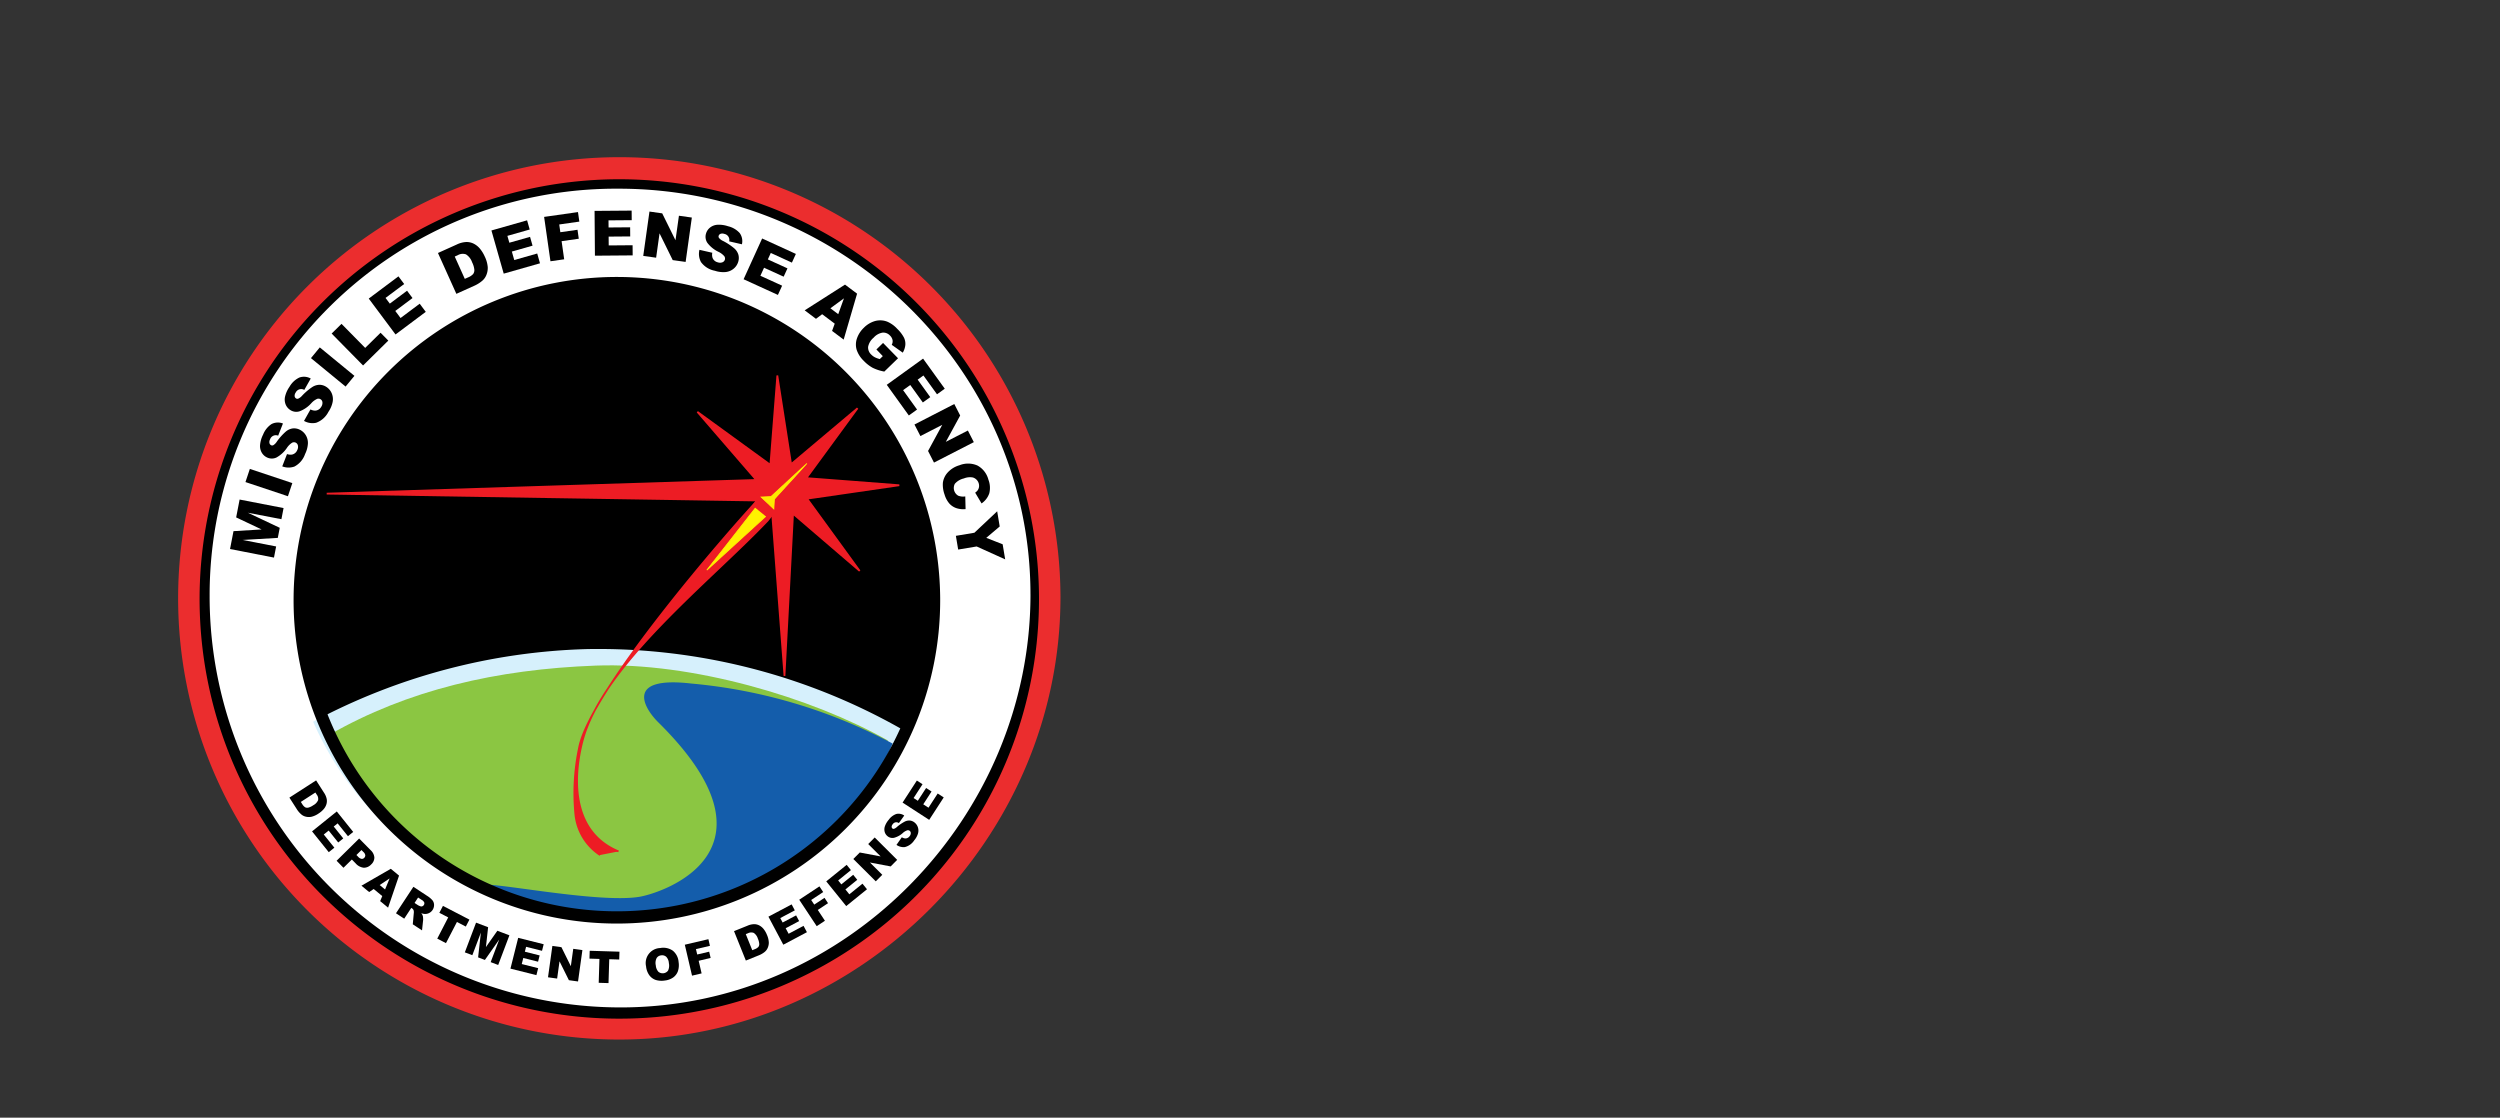
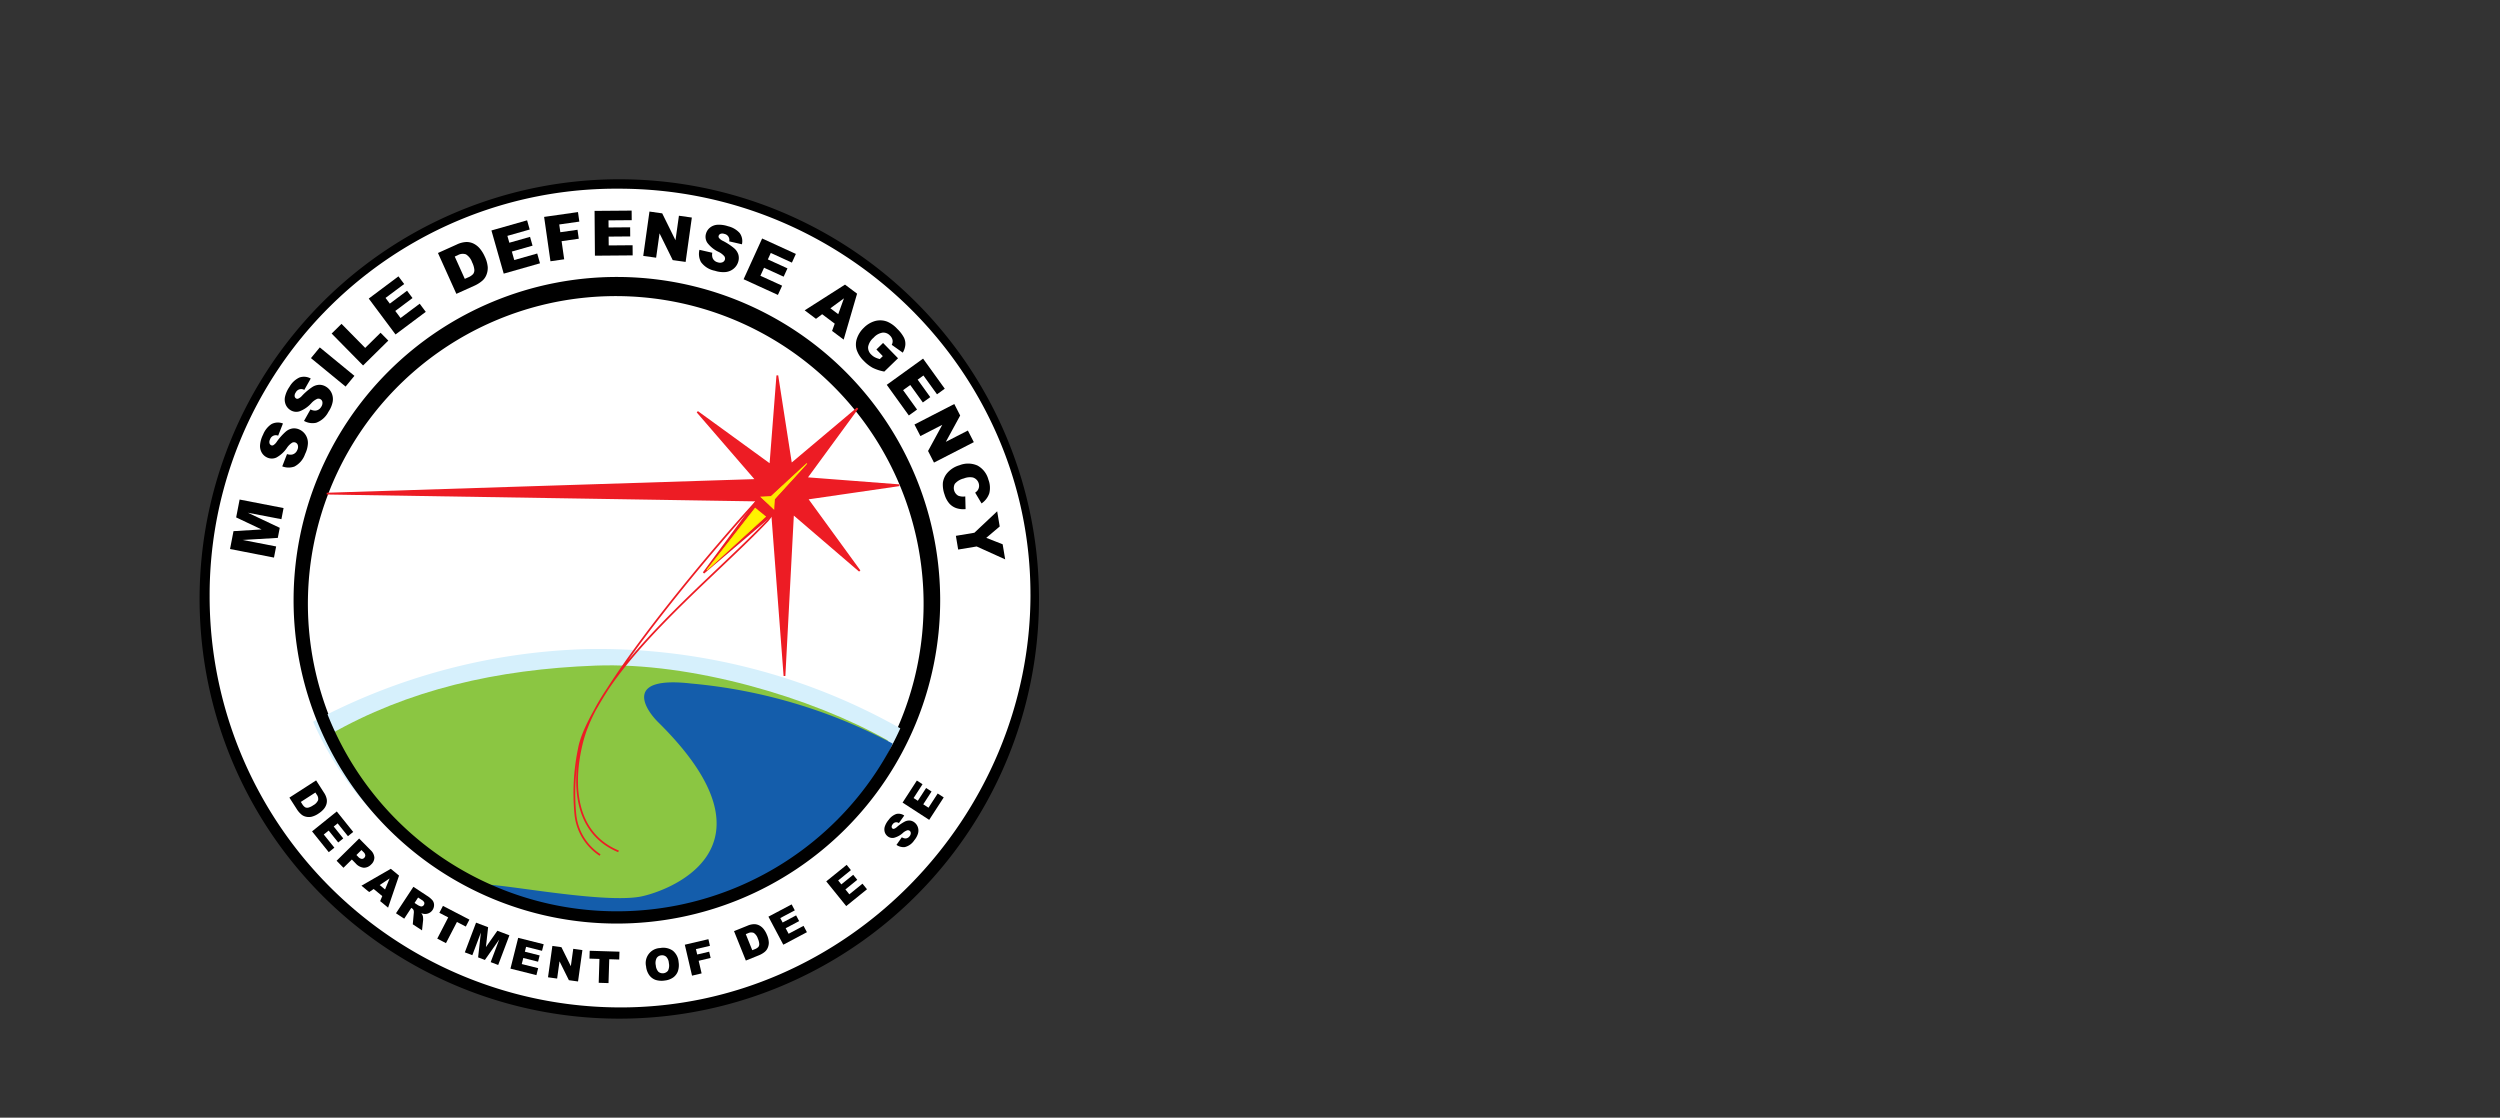
<svg xmlns="http://www.w3.org/2000/svg" id="Layer_1" data-name="Layer 1" viewBox="0 0 255 114">
  <rect x="0" y="0" width="255" height="114" fill="#333333" stroke="none" />
-   <path d="M63.169,106.033c24.588,0,45-20.556,45-45.153a45,45,0,1,0-45,45.153" fill="#eb2d2e" />
  <path d="M105.883,60.879a42.715,42.715,0,1,1-42.714-42.5,42.727,42.727,0,0,1,42.714,42.5" />
  <path d="M105.883,60.879a42.715,42.715,0,1,1-42.714-42.5A42.727,42.727,0,0,1,105.883,60.879Z" fill="none" stroke="#000" stroke-width="0.189" />
  <path d="M105.109,60.627c0,22.646-18.665,42.13-41.814,42.13a41.924,41.924,0,0,1-41.913-41.94A41.45,41.45,0,0,1,63.107,19.246c23.147,0,42,18.657,42,41.381" fill="#fff" />
-   <path d="M95.119,61.311A31.984,31.984,0,0,1,62.89,93.046c-17.8,0-32.229-14.211-32.229-31.735S45.088,28.876,62.89,28.876,95.119,43.789,95.119,61.311" />
  <path d="M62.782,93.469A31.865,31.865,0,1,0,30.941,61.6,31.906,31.906,0,0,0,62.782,93.469Z" fill="none" stroke="#000" stroke-width="0.927" />
  <path d="M32.243,79.6l.8,1.248a1.794,1.794,0,0,1,.284.661,1.153,1.153,0,0,1-.045.561,1.418,1.418,0,0,1-.3.5,2.417,2.417,0,0,1-.484.406,2.162,2.162,0,0,1-.739.337,1.328,1.328,0,0,1-.58-.016,1.059,1.059,0,0,1-.46-.239,2.324,2.324,0,0,1-.4-.453l-.8-1.248Zm-.074,1.237-1.485.959.133.206a1.031,1.031,0,0,0,.3.337.474.474,0,0,0,.316.043,1.551,1.551,0,0,0,.513-.242,1.085,1.085,0,0,0,.5-.523.706.706,0,0,0-.142-.57Z" />
  <path d="M34.35,82.769l1.678,2.089-.538.433-1.051-1.308-.4.322.974,1.213-.514.414-.974-1.213-.5.4,1.081,1.345-.571.459L31.83,84.8Z" />
  <path d="M36.633,85.528,37.8,86.712a1.136,1.136,0,0,1,.386.761.965.965,0,0,1-.334.708,1,1,0,0,1-.752.327,1.276,1.276,0,0,1-.827-.447l-.384-.391-.855.843-.7-.716Zm-.279,1.683.172.174a.623.623,0,0,0,.356.219.322.322,0,0,0,.266-.1.359.359,0,0,0,.112-.253.528.528,0,0,0-.192-.347l-.2-.2Z" />
  <path d="M38.992,91.4l-.876-.722-.461.312-.787-.649,2.994-1.724.841.694-1.118,3.27-.808-.666Zm.284-.672L39.74,89.6l-1.011.673Z" />
  <path d="M40.39,93.154l1.776-2.7,1.392.916a2.42,2.42,0,0,1,.548.455.759.759,0,0,1,.168.464.913.913,0,0,1-.951.936,1.2,1.2,0,0,1-.364-.086.677.677,0,0,1,.192.473,1.268,1.268,0,0,1,.007.245L43.047,94.9l-.943-.621.1-1.119a.773.773,0,0,0-.014-.308.426.426,0,0,0-.164-.2l-.074-.048-.721,1.1ZM42.285,92.1l.352.232a1.55,1.55,0,0,0,.246.109.267.267,0,0,0,.191,0,.329.329,0,0,0,.205-.378.6.6,0,0,0-.266-.275l-.367-.241Z" />
  <path d="M45.18,92.4l2.7,1.4-.367.709-.905-.468L45.488,96.2,44.6,95.74l1.118-2.164-.905-.469Z" />
  <path d="M48.558,94.111l1.229.465L49.564,96.6l1.167-1.663,1.228.465-1.144,3.026-.766-.29.873-2.308-1.463,2.085-.692-.263.284-2.53-.873,2.308-.765-.29Z" />
  <path d="M52.855,95.659l2.6.654-.168.67-1.626-.409-.125.5,1.508.38-.161.64-1.508-.38-.156.619,1.673.421-.178.711L52.066,98.8Z" />
  <path d="M56.342,96.484l.924.129.96,1.94.246-1.773.933.13-.445,3.2-.933-.13-.955-1.926-.244,1.76-.931-.13Z" />
  <path d="M60.15,96.979l3.036.093-.025.8-1.018-.031-.075,2.436-1-.031.075-2.435-1.019-.032Z" />
  <path d="M65.9,98.572A1.53,1.53,0,0,1,67.34,96.7a1.687,1.687,0,0,1,1.289.272,1.637,1.637,0,0,1,.587,1.15,1.985,1.985,0,0,1-.072.947,1.359,1.359,0,0,1-.475.63,1.823,1.823,0,0,1-.866.315,2.067,2.067,0,0,1-.92-.059,1.366,1.366,0,0,1-.647-.473A1.828,1.828,0,0,1,65.9,98.572Zm.991-.122a1.09,1.09,0,0,0,.27.675A.687.687,0,0,0,68.143,99a1.193,1.193,0,0,0,.08-.768,1,1,0,0,0-.267-.639.628.628,0,0,0-.522-.146.607.607,0,0,0-.455.274A1.093,1.093,0,0,0,66.887,98.45Z" />
  <path d="M69.851,96.361l2.405-.564.158.677-1.428.335.129.55,1.22-.286.149.636L71.264,98l.3,1.287-.977.23Z" />
  <path d="M74.87,94.976l1.377-.556a1.767,1.767,0,0,1,.7-.154,1.147,1.147,0,0,1,.542.15,1.416,1.416,0,0,1,.431.385,2.377,2.377,0,0,1,.308.552,2.172,2.172,0,0,1,.191.79,1.331,1.331,0,0,1-.125.567,1.06,1.06,0,0,1-.321.406,2.276,2.276,0,0,1-.519.305l-1.377.556Zm1.2.305.661,1.64.227-.091a1.032,1.032,0,0,0,.387-.232.467.467,0,0,0,.1-.3,1.542,1.542,0,0,0-.14-.549,1.094,1.094,0,0,0-.419-.591.709.709,0,0,0-.586.032Z" />
  <path d="M78.38,93.5l2.367-1.253.323.61-1.482.785.241.455,1.374-.728.309.583-1.374.728.3.564,1.524-.808.343.648-2.409,1.276Z" />
-   <path d="M81.521,91.773l2.061-1.363.383.581-1.224.809.311.471L84.1,91.58l.359.545-1.045.691.728,1.1-.837.554Z" />
  <path d="M84.278,89.9l2.082-1.685.434.537-1.3,1.055.323.4,1.209-.979.415.514-1.209.978.4.5,1.341-1.085.46.569-2.119,1.716Z" />
-   <path d="M87.039,87.616l.658-.661,2.127.4-1.267-1.264.664-.668,2.291,2.284-.665.668-2.112-.4,1.257,1.254-.663.666Z" />
+   <path d="M87.039,87.616Z" />
  <path d="M91.44,86.179l.549-.78a.716.716,0,0,0,.354.123.528.528,0,0,0,.429-.221.489.489,0,0,0,.128-.32.3.3,0,0,0-.109-.236.3.3,0,0,0-.245-.055,1.28,1.28,0,0,0-.466.282,2.169,2.169,0,0,1-.893.485.791.791,0,0,1-.664-.17.852.852,0,0,1-.277-.408.967.967,0,0,1,0-.557,2.018,2.018,0,0,1,.4-.7,1.629,1.629,0,0,1,.771-.594,1,1,0,0,1,.815.158l-.547.769a.439.439,0,0,0-.631.121.405.405,0,0,0-.107.251.228.228,0,0,0,.085.182.181.181,0,0,0,.154.03.811.811,0,0,0,.3-.187,4.226,4.226,0,0,1,.81-.554.988.988,0,0,1,.538-.1.913.913,0,0,1,.454.2,1.028,1.028,0,0,1,.339.494,1.076,1.076,0,0,1,.01.624,1.935,1.935,0,0,1-.382.693,1.607,1.607,0,0,1-.962.693A1.259,1.259,0,0,1,91.44,86.179Z" />
  <path d="M92.063,81.864l1.457-2.249.579.376L93.187,81.4l.431.28.846-1.306.554.359-.846,1.306.535.347.938-1.449.615.4-1.483,2.289Z" />
  <path d="M23.464,56l.353-1.823,2.864-.174-2.593-1.227.353-1.822,4.483.869-.22,1.135L25.285,52.3l3.25,1.537-.2,1.028-3.588.21,3.419.663-.22,1.136Z" />
-   <path d="M25.037,49.17l.448-1.342,4.332,1.447-.448,1.342Z" />
  <path d="M28.789,47.569l.488-1.255a1.018,1.018,0,0,0,.527.049.744.744,0,0,0,.513-.449.688.688,0,0,0,.068-.482.424.424,0,0,0-.229-.287.419.419,0,0,0-.354.008,1.8,1.8,0,0,0-.545.544,3.061,3.061,0,0,1-1.06.969,1.116,1.116,0,0,1-.967-.009,1.2,1.2,0,0,1-.518-.466,1.359,1.359,0,0,1-.188-.764,2.881,2.881,0,0,1,.31-1.095,2.3,2.3,0,0,1,.857-1.074,1.406,1.406,0,0,1,1.17-.061l-.489,1.241a.622.622,0,0,0-.826.379.569.569,0,0,0-.061.381.323.323,0,0,0,.178.22.254.254,0,0,0,.222-.011,1.157,1.157,0,0,0,.351-.359,5.9,5.9,0,0,1,.924-1.033,1.394,1.394,0,0,1,.7-.316,1.286,1.286,0,0,1,.69.119,1.453,1.453,0,0,1,.633.562,1.516,1.516,0,0,1,.224.853,2.743,2.743,0,0,1-.289,1.079,2.262,2.262,0,0,1-1.086,1.276A1.77,1.77,0,0,1,28.789,47.569Z" />
  <path d="M31.009,42.934l.659-1.173a1.026,1.026,0,0,0,.515.122.75.75,0,0,0,.572-.372.7.7,0,0,0,.134-.469.407.407,0,0,0-.538-.358,1.786,1.786,0,0,0-.615.463,3.072,3.072,0,0,1-1.186.809,1.113,1.113,0,0,1-.957-.145,1.209,1.209,0,0,1-.447-.533,1.359,1.359,0,0,1-.079-.783,2.871,2.871,0,0,1,.461-1.041,2.3,2.3,0,0,1,1-.943,1.4,1.4,0,0,1,1.167.1l-.658,1.16a.621.621,0,0,0-.871.26.568.568,0,0,0-.114.368.32.32,0,0,0,.146.243.254.254,0,0,0,.22.02,1.152,1.152,0,0,0,.4-.306,5.952,5.952,0,0,1,1.059-.893,1.4,1.4,0,0,1,.742-.214,1.291,1.291,0,0,1,.666.215,1.453,1.453,0,0,1,.548.645,1.527,1.527,0,0,1,.1.877,2.755,2.755,0,0,1-.437,1.027,2.268,2.268,0,0,1-1.254,1.111A1.774,1.774,0,0,1,31.009,42.934Z" />
  <path d="M31.718,36.529l.9-1.094,3.532,2.9-.9,1.095Z" />
  <path d="M33.828,34.023l1.006-.991,2.415,2.454,1.569-1.546.789.8-2.574,2.538Z" />
  <path d="M37.613,30.455l3.028-2.267.584.782-1.9,1.418.435.582,1.759-1.316.557.747-1.758,1.316.539.721,1.951-1.46.619.829-3.084,2.307Z" />
  <path d="M44.672,25.805l1.912-.862a2.516,2.516,0,0,1,.982-.258,1.628,1.628,0,0,1,.773.181,1.99,1.99,0,0,1,.63.519,3.406,3.406,0,0,1,.466.761,3.07,3.07,0,0,1,.315,1.105,1.889,1.889,0,0,1-.144.807,1.5,1.5,0,0,1-.43.592,3.308,3.308,0,0,1-.716.46l-1.911.862Zm1.712.364,1.025,2.276.315-.142a1.455,1.455,0,0,0,.534-.348.675.675,0,0,0,.126-.433,2.162,2.162,0,0,0-.229-.767,1.535,1.535,0,0,0-.625-.809,1,1,0,0,0-.825.078Z" />
  <path d="M50.126,23.508l3.637-1.035.267.938-2.277.648.2.7,2.112-.6.255.9-2.112.6.246.866,2.343-.667.283,1-3.7,1.054Z" />
  <path d="M55.5,22.124l3.454-.492.138.972-2.05.292.112.79,1.752-.25.13.914-1.752.249.263,1.849-1.4.2Z" />
  <path d="M60.646,21.511l3.781-.03.008.976-2.367.019.006.726,2.2-.018.007.932-2.2.018.007.9,2.436-.02.008,1.035-3.85.031Z" />
  <path d="M66.245,21.579l1.3.183L68.9,24.505l.351-2.5,1.317.185-.634,4.526-1.317-.185L67.273,23.8l-.348,2.486-1.314-.185Z" />
  <path d="M71.343,25.482l1.312.3a1.019,1.019,0,0,0,.028.529.747.747,0,0,0,.518.443.7.7,0,0,0,.487,0,.426.426,0,0,0,.251-.269.421.421,0,0,0-.059-.349,1.816,1.816,0,0,0-.618-.46,3.074,3.074,0,0,1-1.112-.908,1.118,1.118,0,0,1-.131-.96,1.2,1.2,0,0,1,.385-.579,1.347,1.347,0,0,1,.728-.3,2.869,2.869,0,0,1,1.128.148,2.3,2.3,0,0,1,1.187.692,1.405,1.405,0,0,1,.229,1.149l-1.3-.3a.622.622,0,0,0-.5-.761.558.558,0,0,0-.385-.005.318.318,0,0,0-.191.208.25.25,0,0,0,.043.217,1.141,1.141,0,0,0,.406.3,5.955,5.955,0,0,1,1.156.764,1.4,1.4,0,0,1,.414.652,1.284,1.284,0,0,1-.017.7,1.452,1.452,0,0,1-.464.708,1.52,1.52,0,0,1-.811.346,2.733,2.733,0,0,1-1.108-.129,2.266,2.266,0,0,1-1.42-.89A1.771,1.771,0,0,1,71.343,25.482Z" />
  <path d="M77.738,24.326,81.179,25.9l-.405.888L78.62,25.8l-.3.661,2,.912-.387.848-2-.912-.373.819,2.216,1.012-.43.942-3.5-1.6Z" />
  <path d="M85.142,33.012,83.86,32.05l-.63.47-1.152-.866,4.113-2.624,1.231.924L86.054,34.64l-1.182-.887Zm.358-.966.582-1.617L84.7,31.443Z" />
  <path d="M89.393,35.645l.68-.664L91.6,36.542,90.2,37.9a4.511,4.511,0,0,1-1.19-.386,3.793,3.793,0,0,1-.908-.71,2.794,2.794,0,0,1-.728-1.142,1.905,1.905,0,0,1,.036-1.146,2.722,2.722,0,0,1,.7-1.082,2.632,2.632,0,0,1,1.146-.689,2,2,0,0,1,1.232.06,2.94,2.94,0,0,1,1.031.739,3.527,3.527,0,0,1,.693.907,1.475,1.475,0,0,1,.131.743,1.886,1.886,0,0,1-.262.777l-1.125-.8a.741.741,0,0,0,.084-.481.894.894,0,0,0-.261-.463.926.926,0,0,0-.747-.3,1.552,1.552,0,0,0-.922.516,1.6,1.6,0,0,0-.563.941.979.979,0,0,0,.315.778,1.5,1.5,0,0,0,.365.276,2.46,2.46,0,0,0,.511.188l.308-.3Z" />
  <path d="M94.154,36.579l2.212,3.07-.791.57L94.19,38.3l-.588.424,1.284,1.783-.756.545-1.284-1.783-.73.527,1.424,1.978-.839.605L90.45,39.251Z" />
  <path d="M97.338,41.21l.6,1.173-1.463,2.685,2.248-1.154.607,1.184-4.063,2.086L94.662,46l1.45-2.668-2.231,1.145L93.275,43.3Z" />
  <path d="M98.458,50.635l.031,1.293a2.283,2.283,0,0,1-.948-.1,1.7,1.7,0,0,1-.708-.468,2.485,2.485,0,0,1-.484-.906,2.931,2.931,0,0,1-.174-1.224,1.931,1.931,0,0,1,.469-1.012,2.577,2.577,0,0,1,1.218-.761,2.366,2.366,0,0,1,1.843.03,2.291,2.291,0,0,1,1.11,1.431,2.315,2.315,0,0,1,.092,1.4,2.044,2.044,0,0,1-.789,1.032l-.652-1.1a1.063,1.063,0,0,0,.247-.225.808.808,0,0,0,.146-.353.889.889,0,0,0-.632-.97,1.64,1.64,0,0,0-.915.1,1.711,1.711,0,0,0-.917.545.91.91,0,0,0,.342,1.214A1.393,1.393,0,0,0,98.458,50.635Z" />
  <path d="M101.712,52.152l.258,1.547L100.6,54.861l1.671.656.257,1.539L99.62,55.74l-1.887.315-.233-1.4,1.887-.315Z" />
  <path d="M59.866,66.207a62.976,62.976,0,0,0-27.927,7.408,32.712,32.712,0,0,0,31.132,19.53c13.284-.405,24.417-8.118,28.934-18.756a62.653,62.653,0,0,0-32.139-8.182" fill="#d6f0fc" />
  <path d="M90.565,75.532c-7.8-4.419-20.078-8.009-29.808-7.641-10.106.378-19.151,2.466-27.162,7.056C37.4,84.91,50.785,93.891,62.449,93.533c12.24-.37,23.608-7.84,28.116-18" fill="#8bc642" />
  <polyline points="91.726 49.495 82.249 48.767 87.469 41.639 80.693 47.345 79.288 38.299 78.577 47.416 71.134 42.007 77.138 48.955 33.325 50.35 77.218 51.051 71.765 58.432 78.766 52.483 80.017 68.945 80.89 52.402 87.686 58.234 82.322 50.863 91.726 49.495" fill="#ed1c24" />
  <polygon points="91.726 49.495 82.249 48.767 87.469 41.639 80.693 47.345 79.288 38.299 78.577 47.416 71.134 42.007 77.138 48.955 33.325 50.35 77.218 51.051 71.765 58.432 78.766 52.483 80.017 68.945 80.89 52.402 87.686 58.234 82.322 50.863 91.726 49.495" fill="none" stroke="#ed1c24" stroke-width="0.18" />
-   <path d="M61.207,87.214a5.62,5.62,0,0,1-2.52-4.167,22.5,22.5,0,0,1,.379-6.777c1.079-5.751,15.084-21.96,18.647-25.722-.143.153,2.034.757,1.746,1.061L78.3,53.1c-5.859,6.174-16.82,14.7-18.882,22.473-.855,3.257-1.395,9.162,3.672,11.269" fill="#ed1c24" />
  <path d="M61.207,87.214a5.62,5.62,0,0,1-2.52-4.167,22.5,22.5,0,0,1,.379-6.777c1.079-5.751,15.084-21.96,18.647-25.722-.143.153,2.034.757,1.746,1.061L78.3,53.1c-5.859,6.174-16.82,14.7-18.882,22.473-.855,3.257-1.395,9.162,3.672,11.269" fill="none" stroke="#ed1c24" stroke-width="0.18" />
  <path d="M91.052,75.847a53.936,53.936,0,0,0-20.565-6.129c-6.823-.783-4.77,2.547-3.349,3.952,13.267,13.085.585,17.369-1.9,17.8-4.3.73-15.885-1.718-16.191-1.161,20.755,8.893,37.8-4.447,42-14.463" fill="#145dab" />
  <polyline points="79.27 50.593 78.983 50.918 78.928 51.908 77.642 50.701 78.64 50.657 82.277 47.299 82.303 47.272 79.27 50.593" fill="#feea00" />
  <polygon points="79.27 50.593 78.983 50.918 78.928 51.908 77.642 50.701 78.64 50.657 82.277 47.299 82.303 47.272 79.27 50.593" fill="none" stroke="#fff000" stroke-width="0.09" />
  <polyline points="77.056 51.809 72.097 58.153 78.11 52.663" fill="#fff200" />
  <polyline points="77.056 51.809 72.097 58.153 78.11 52.663" fill="none" stroke="#fff200" stroke-width="0.09" />
  <path d="M95.273,61.249A32.351,32.351,0,1,1,62.926,28.876,32.358,32.358,0,0,1,95.273,61.249Z" fill="none" stroke="#000" stroke-linecap="square" stroke-width="1.251" />
</svg>